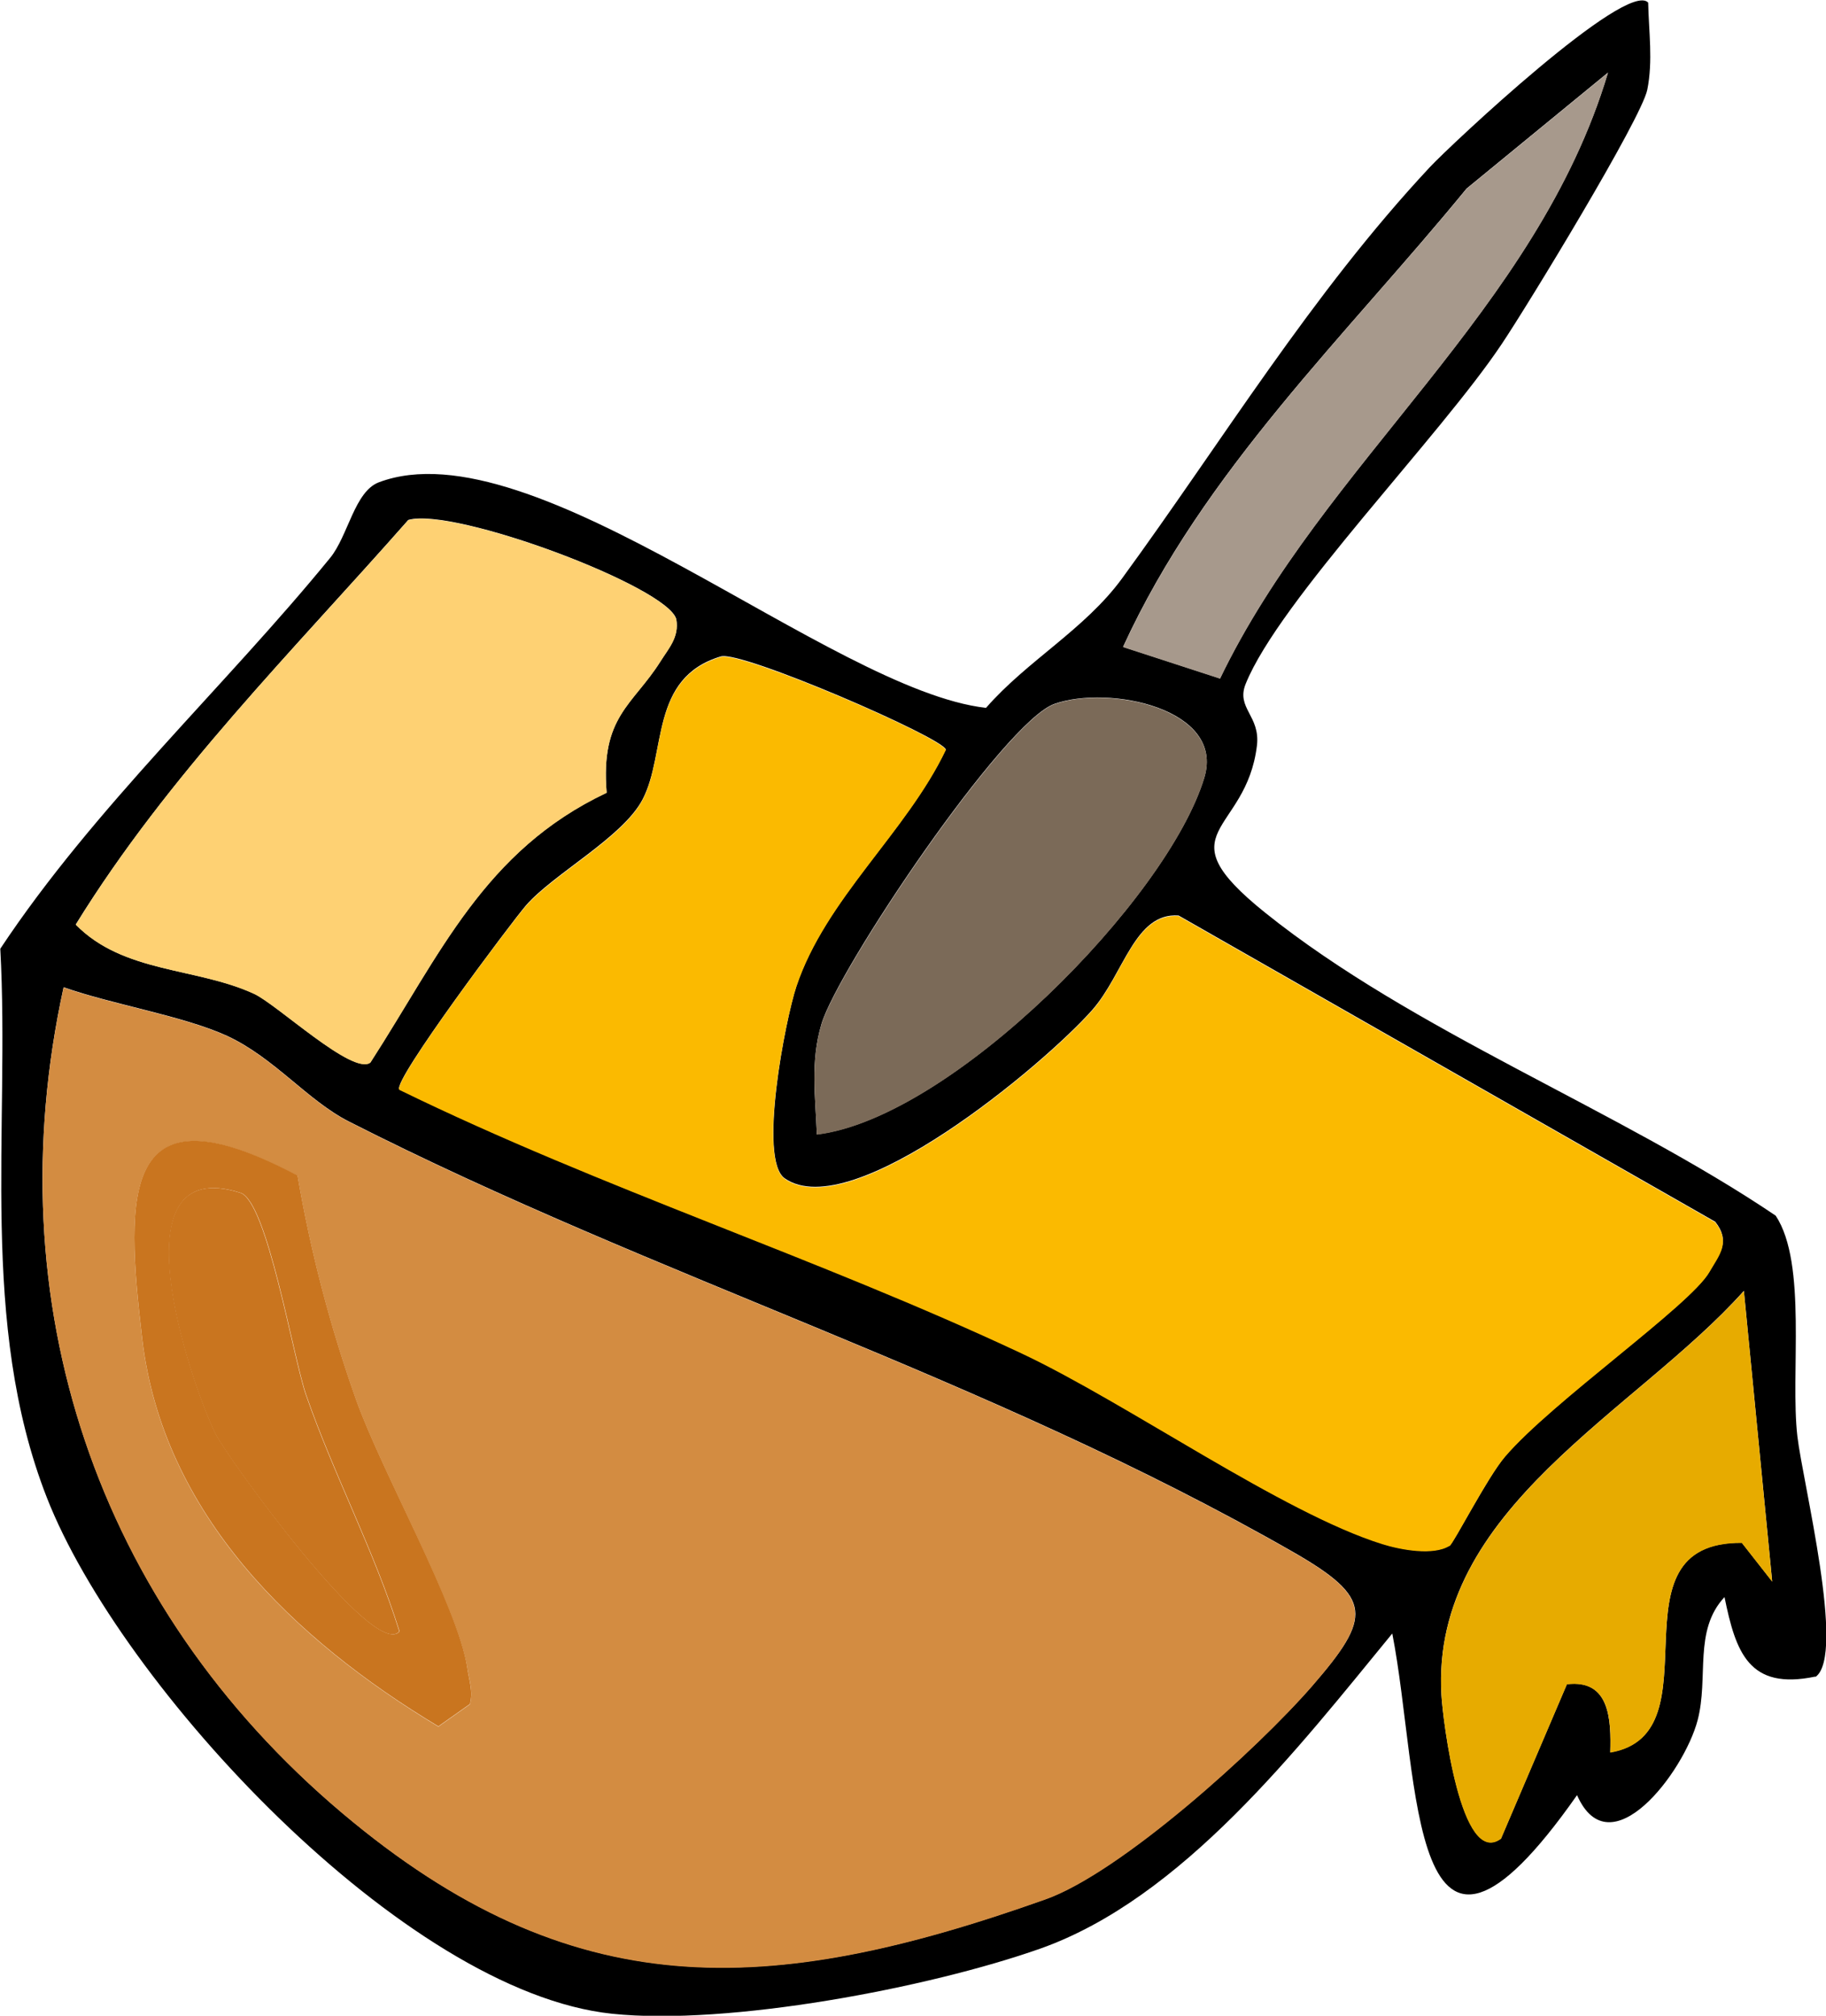
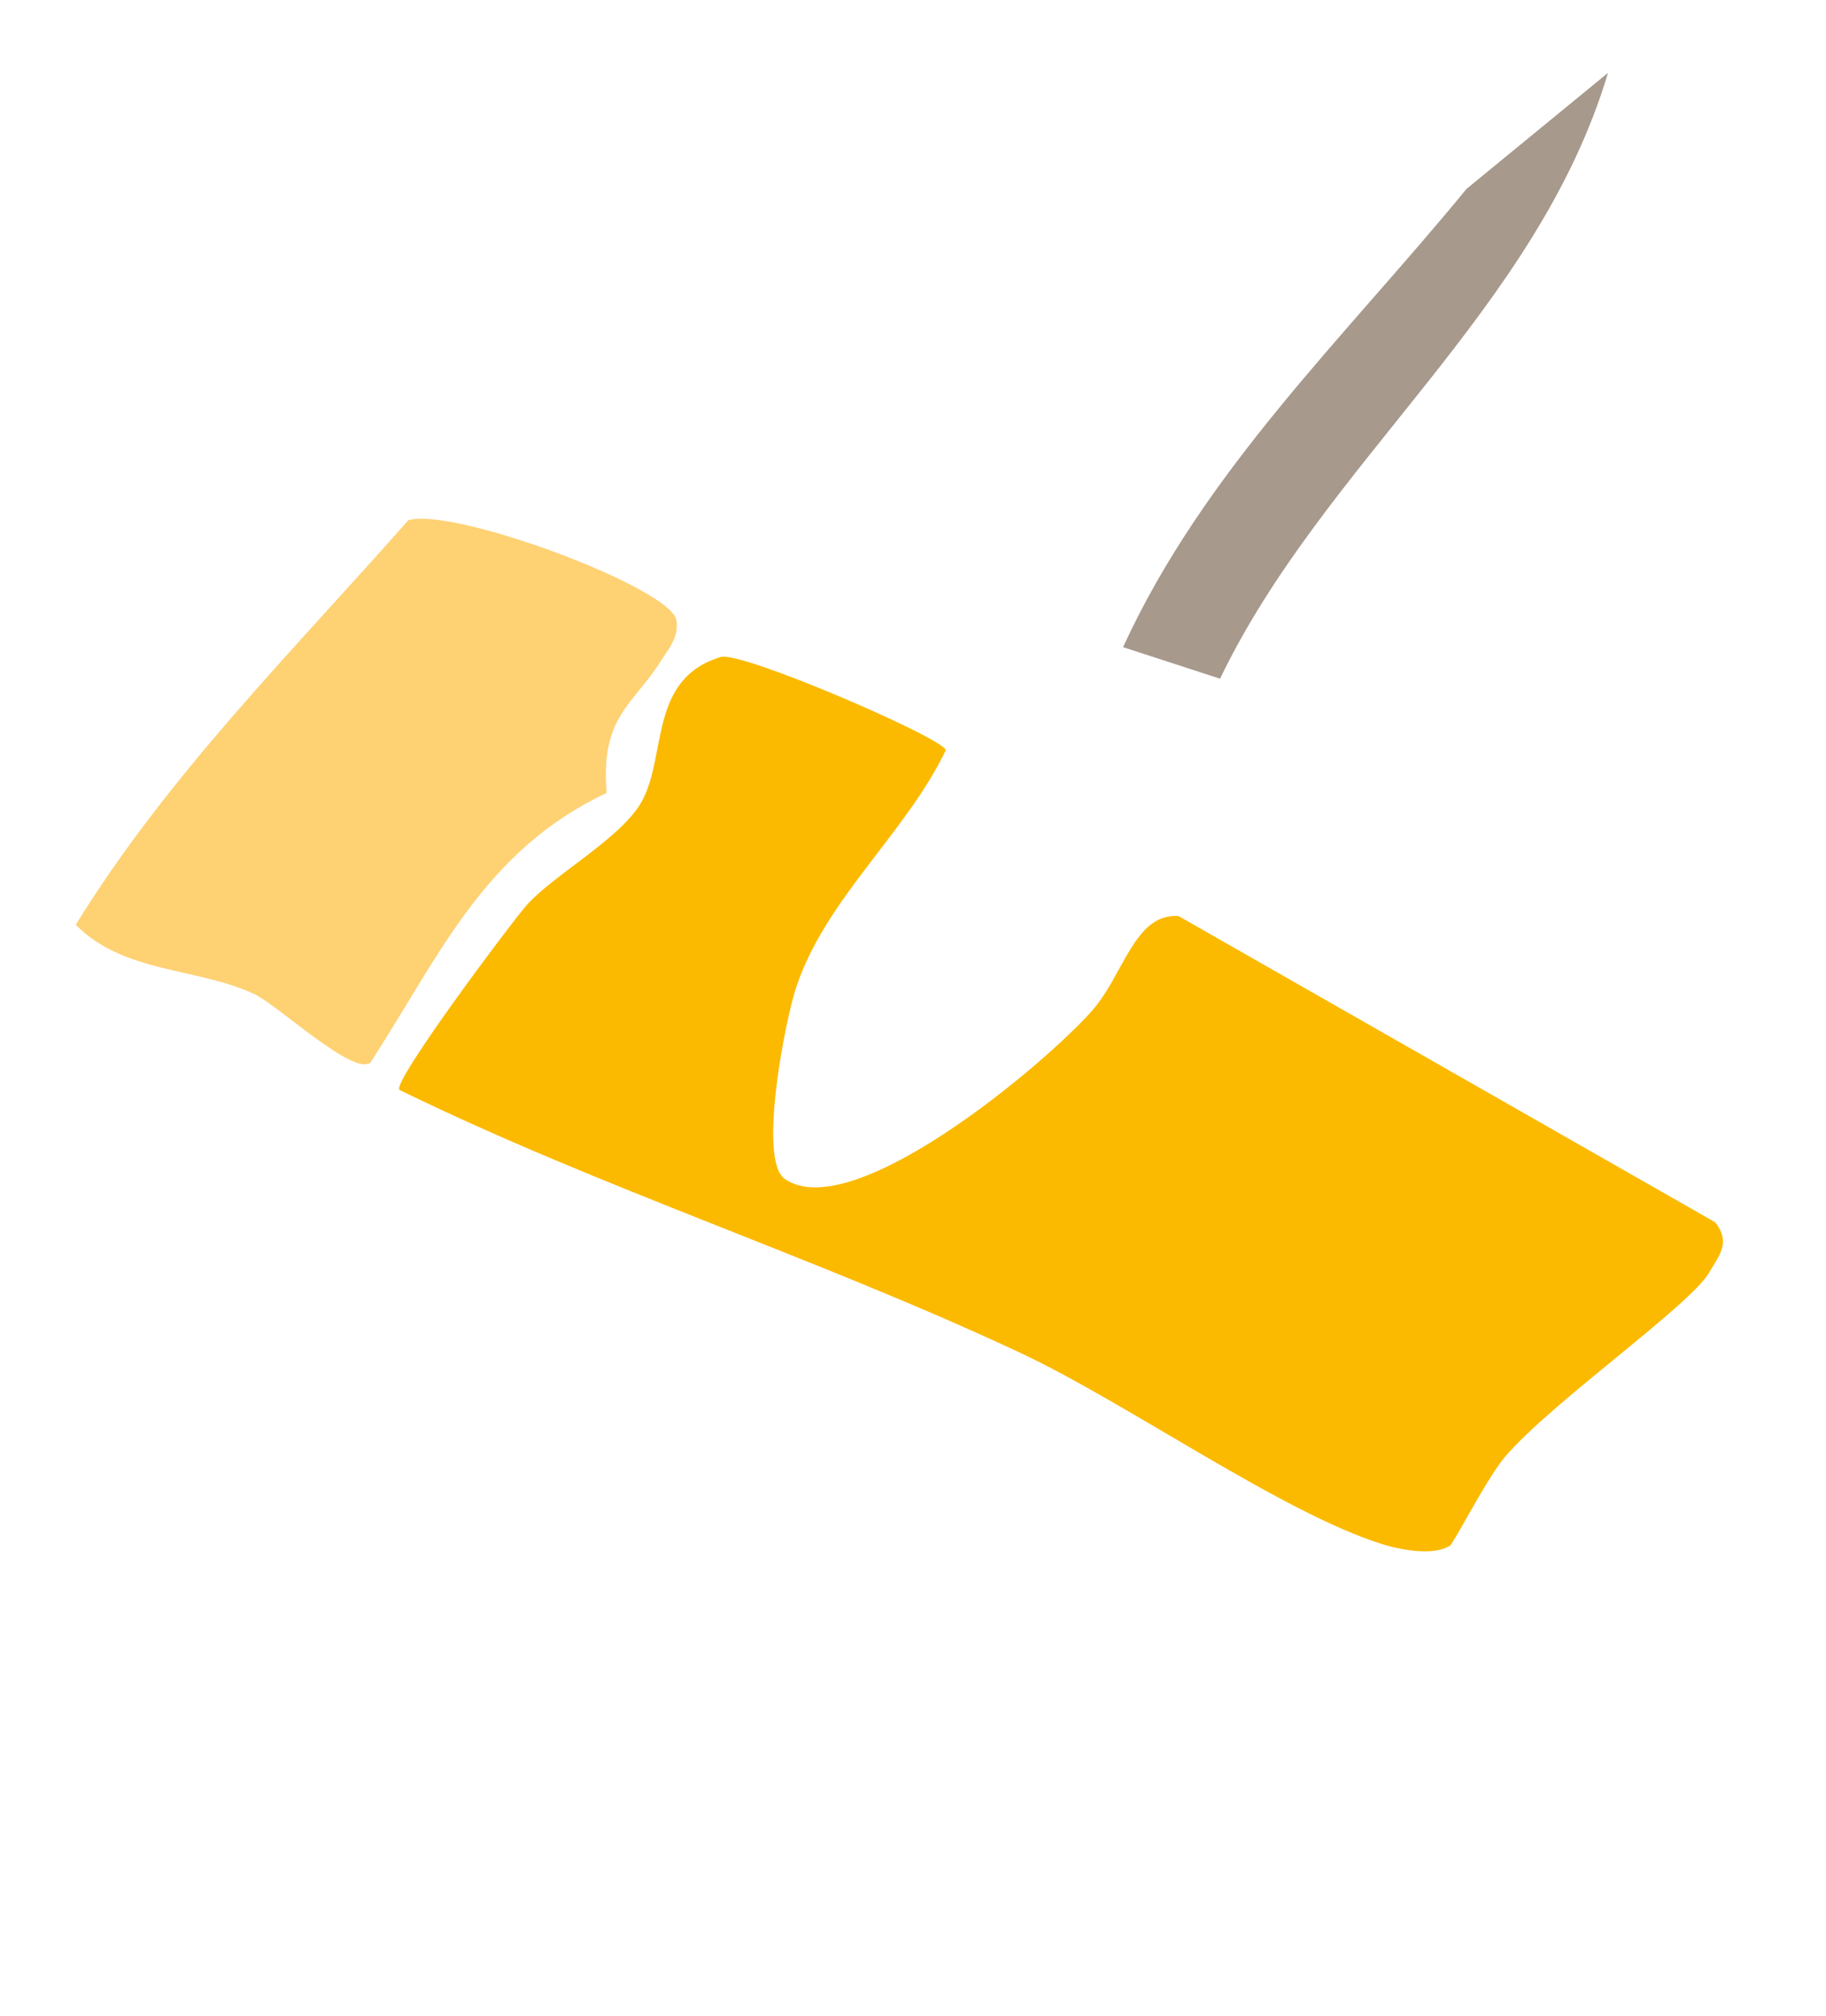
<svg xmlns="http://www.w3.org/2000/svg" id="Calque_2" data-name="Calque 2" viewBox="0 0 63.15 69.71">
  <defs>
    <style> .cls-1, .cls-2, .cls-3, .cls-4, .cls-5, .cls-6, .cls-7, .cls-8 { stroke-width: 0px; } .cls-2 { fill: #7b6a58; } .cls-3 { fill: #d38c41; } .cls-4 { fill: #c9751f; } .cls-5 { fill: #a7998c; } .cls-6 { fill: #fed173; } .cls-7 { fill: #e7ab00; } .cls-8 { fill: #fbba00; } </style>
  </defs>
  <g id="Calque_1-2" data-name="Calque 1">
    <g>
-       <path class="cls-1" d="m62.78,57.98c-2.3.48-2.75-.84-3.14-2.75-1.08,1.16-.54,2.77-.93,4.26-.47,1.79-3.03,5.17-4.17,2.59-5.88,8.38-5.41-.59-6.39-5.59-3.25,3.96-7.26,9.16-12.18,10.9-3.86,1.36-10.78,2.67-14.8,2.25-7.19-.75-17-11.33-19.55-17.85-2.36-6.03-1.27-12.73-1.61-18.98,3.25-4.9,7.78-9.07,11.41-13.52.62-.76.84-2.29,1.68-2.61,5.35-2.02,15.62,7.19,21,7.8,1.42-1.63,3.41-2.71,4.7-4.47,3.47-4.75,6.55-9.84,10.65-14.23.7-.75,6.81-6.49,7.55-5.69.02,1,.17,2.01-.03,3.01s-4.15,7.48-5.03,8.79c-2.14,3.21-7.7,8.88-8.86,11.76-.34.84.51,1.1.39,2.13-.37,3.1-3.29,2.91.28,5.78,5.13,4.12,12.21,6.8,17.66,10.48,1.1,1.66.5,5.47.75,7.63.19,1.62,1.68,7.56.63,8.32Zm-1.49-3.28l-.98-10.06c-3.75,4.2-10.83,7.53-10.46,13.97.05.88.68,5.98,2.06,4.97l2.28-5.34c1.49-.18,1.53,1.24,1.5,2.36,3.78-.65-.18-7.29,4.55-7.25l1.05,1.34Zm-11.16-1.25c.15-.1,1.31-2.36,1.92-3.09,1.62-1.9,6.42-5.24,7.07-6.39.34-.61.74-1.03.2-1.72l-18.56-10.59c-1.52-.11-1.89,2.02-2.99,3.27-1.66,1.88-8.3,7.44-10.63,5.82-.93-.65.03-5.51.4-6.64,1.01-3.04,3.81-5.34,5.17-8.19-.1-.41-7.06-3.43-7.78-3.22-2.48.74-1.87,3.35-2.71,4.95-.69,1.31-3.07,2.56-4.03,3.66-.5.58-4.61,6.06-4.38,6.36,7,3.42,14.48,5.81,21.53,9.12,3.65,1.72,9,5.51,12.46,6.59.64.2,1.77.42,2.33.06Zm-7.94-29.98c3.6-7.48,10.97-12.75,13.42-20.96l-4.89,4.01c-4.19,5.12-9.08,9.74-11.88,15.85l3.35,1.09Zm3.19,34.83c2.07-2.38,2.11-3.04-.66-4.63-10.59-6.06-21.97-9.45-32.66-14.89-1.43-.73-2.57-2.2-4.21-2.96-1.51-.69-3.99-1.09-5.65-1.68-2.38,10.89,1.13,21.37,9.63,28.55,7.95,6.7,14.74,6.39,24.32,2.99,2.61-.93,7.34-5.21,9.23-7.38Zm-17.13-19.07c4.67-.57,12.13-8.14,13.4-12.34.72-2.39-3.3-3.21-5.18-2.55-1.75.61-7.5,9.18-8.06,11.07-.39,1.31-.21,2.5-.16,3.82Zm-5.41-16.36c.29-.46.65-.84.55-1.45-.26-1.12-7.69-3.9-9.27-3.44-3.99,4.53-8.3,8.81-11.5,13.99,1.65,1.69,4.17,1.48,6.16,2.39.8.37,3.42,2.84,4.03,2.38,2.42-3.75,3.94-7.33,8.17-9.33-.22-2.64.91-3.03,1.86-4.54Z" />
-       <path class="cls-3" d="m45.38,58.31c-1.89,2.18-6.62,6.46-9.23,7.38-9.57,3.4-16.37,3.72-24.32-2.99C3.33,55.53-.18,45.05,2.2,34.15c1.66.59,4.14.99,5.65,1.68,1.64.76,2.78,2.23,4.21,2.96,10.69,5.44,22.07,8.83,32.66,14.89,2.76,1.58,2.72,2.25.66,4.63Zm-29.22-.63c-.33-2.11-2.97-6.8-3.85-9.28s-1.57-5.1-2.02-7.74c-6.07-3.21-5.98.5-5.37,5.66.72,6.06,5.24,10.38,10.24,13.39l1.09-.77c.12-.43-.02-.83-.09-1.25Z" />
      <path class="cls-8" d="m50.13,53.46c-.56.35-1.69.14-2.33-.06-3.45-1.08-8.81-4.87-12.46-6.59-7.05-3.31-14.53-5.7-21.53-9.12-.23-.31,3.87-5.78,4.38-6.36.96-1.1,3.34-2.35,4.03-3.66.84-1.59.23-4.21,2.71-4.95.72-.21,7.68,2.8,7.78,3.22-1.36,2.85-4.16,5.15-5.17,8.19-.38,1.13-1.34,5.99-.4,6.64,2.33,1.62,8.97-3.94,10.63-5.82,1.1-1.25,1.47-3.38,2.99-3.27l18.56,10.59c.54.7.15,1.12-.2,1.72-.65,1.15-5.45,4.49-7.07,6.39-.62.72-1.77,2.99-1.92,3.09Z" />
      <path class="cls-6" d="m22.84,22.88c-.95,1.51-2.08,1.9-1.86,4.54-4.23,2-5.75,5.58-8.17,9.33-.61.46-3.23-2.02-4.03-2.38-1.99-.92-4.51-.71-6.16-2.39,3.19-5.18,7.51-9.46,11.5-13.99,1.58-.46,9.02,2.32,9.27,3.44.1.61-.26.99-.55,1.45Z" />
-       <path class="cls-7" d="m61.29,54.7l-1.05-1.34c-4.73-.04-.77,6.6-4.55,7.25.03-1.12,0-2.54-1.5-2.36l-2.28,5.34c-1.39,1.02-2.01-4.09-2.06-4.97-.37-6.44,6.7-9.77,10.46-13.97l.98,10.06Z" />
-       <path class="cls-2" d="m28.25,39.24c-.05-1.32-.23-2.51.16-3.82.57-1.89,6.31-10.45,8.06-11.07,1.87-.66,5.9.16,5.18,2.55-1.27,4.2-8.73,11.77-13.4,12.34Z" />
      <path class="cls-5" d="m42.19,23.47l-3.35-1.09c2.8-6.11,7.69-10.74,11.88-15.85l4.89-4.01c-2.45,8.21-9.82,13.47-13.42,20.96Z" />
-       <path class="cls-4" d="m16.16,57.68c.06.42.21.82.09,1.25l-1.09.77c-4.99-3-9.52-7.33-10.24-13.39-.61-5.16-.7-8.87,5.37-5.66.45,2.63,1.13,5.23,2.02,7.74s3.53,7.17,3.85,9.28Zm-2.34-1.26c-.88-2.81-2.26-5.39-3.23-8.18-.45-1.29-1.34-6.69-2.27-6.99-4.4-1.4-1.77,6.46-.87,8.32.38.78,5.47,7.86,6.37,6.85Z" />
-       <path class="cls-4" d="m13.81,56.42c-.89,1.01-5.99-6.06-6.37-6.85-.9-1.86-3.53-9.72.87-8.32.93.3,1.82,5.7,2.27,6.99.97,2.79,2.35,5.37,3.23,8.18Z" />
+       <path class="cls-4" d="m13.81,56.42Z" />
    </g>
  </g>
</svg>